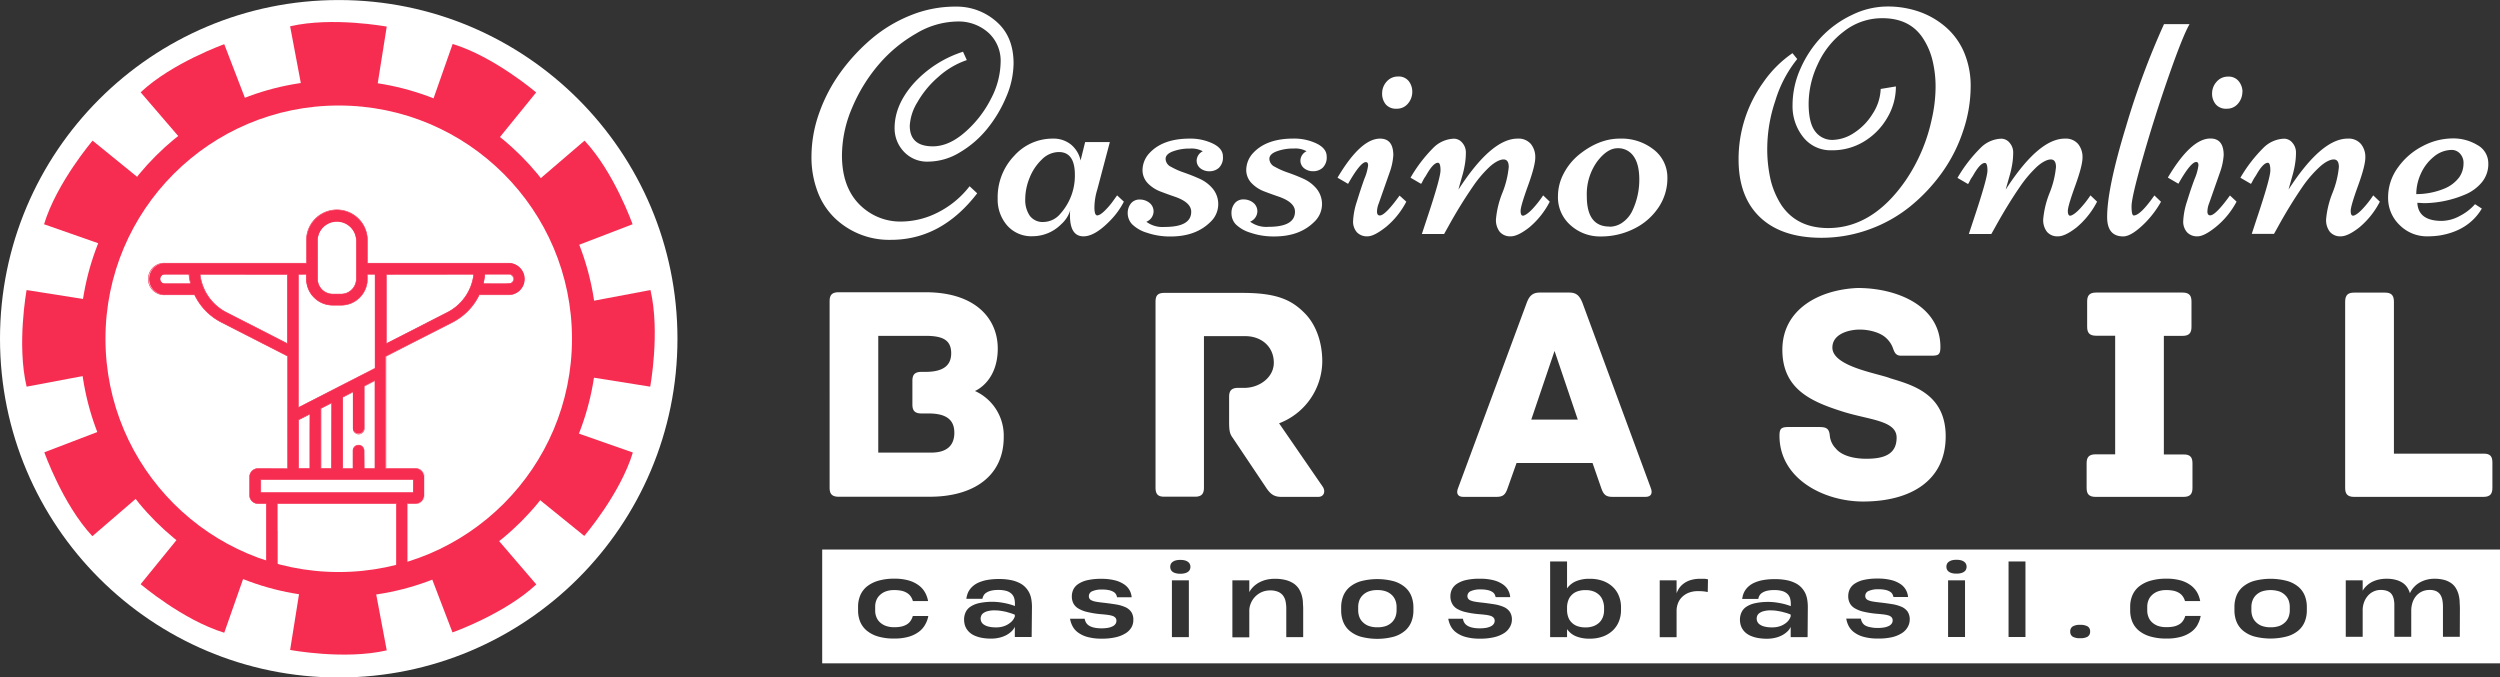
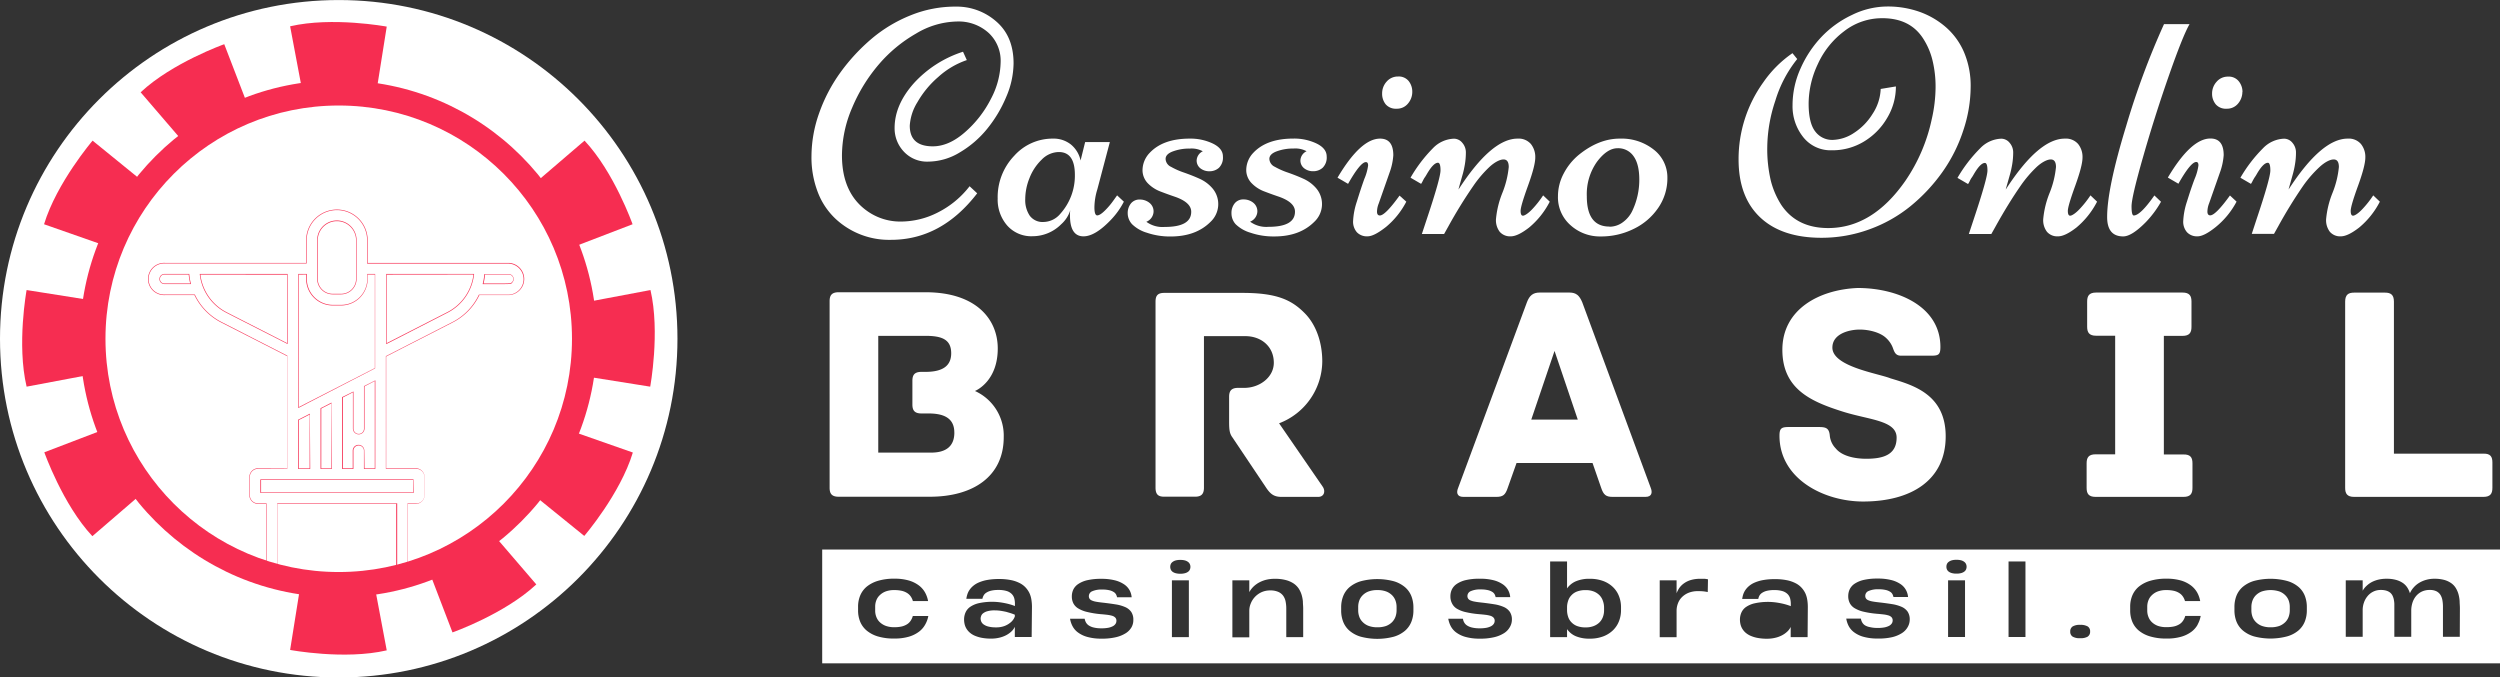
<svg xmlns="http://www.w3.org/2000/svg" viewBox="0 0 657.75 178.25">
  <rect x="0" y="0" width="657.75" height="178.25" fill="#333333" stroke="none" />
  <defs>
    <style>.cls-1{fill:#fff;}.cls-2{fill:#f62d51;}</style>
  </defs>
  <g id="Layer_2" data-name="Layer 2">
    <g id="Layer_1-2" data-name="Layer 1">
      <path class="cls-1" d="M255.1,49l2,1.86q-9.42,12.24-22.69,12.24a20.65,20.65,0,0,1-14.65-5.6,18.79,18.79,0,0,1-4.58-6.89,25.55,25.55,0,0,1-1.68-9.58,34.19,34.19,0,0,1,2-11.22A42.18,42.18,0,0,1,221.16,19a50.17,50.17,0,0,1,8.26-8.89A37.36,37.36,0,0,1,239.66,4a31.15,31.15,0,0,1,11.79-2.26,15.75,15.75,0,0,1,10.7,3.94q4.52,3.93,4.52,11a22.81,22.81,0,0,1-1.93,8.81,34,34,0,0,1-5,8.38,26.71,26.71,0,0,1-7.19,6.21,16.17,16.17,0,0,1-8.26,2.44,8.33,8.33,0,0,1-6.51-2.65,8.89,8.89,0,0,1-2.41-6.18q0-6.06,5-11.72a29.8,29.8,0,0,1,13-8.36l1,2.2a21.51,21.51,0,0,0-7.51,4.44,25.39,25.39,0,0,0-5.5,6.66,13.16,13.16,0,0,0-2,6.16q0,5.43,6.06,5.43,4.23,0,8.48-3.73A29,29,0,0,0,260.72,26a21.46,21.46,0,0,0,2.55-9.7,10,10,0,0,0-3.16-7.64,11.74,11.74,0,0,0-8.37-3A21.63,21.63,0,0,0,241,8.84a37.2,37.2,0,0,0-9.77,8.09,43.24,43.24,0,0,0-7,11.34,32.14,32.14,0,0,0-2.71,12.59q0,10,6.68,14.69a15,15,0,0,0,8.85,2.74,21.46,21.46,0,0,0,9.77-2.43A24.36,24.36,0,0,0,255.1,49Z" />
      <path class="cls-1" d="M285.5,37.38H292l-3.28,12.4a16.77,16.77,0,0,0-.78,4.75c0,1.43.25,2.14.74,2.14s1.19-.44,2.06-1.31a19.26,19.26,0,0,0,2.22-2.63l.95-1.33,1.78,1.66a20.35,20.35,0,0,1-3.48,4.85q-4.11,4.28-7.14,4.27c-2.37,0-3.56-1.83-3.56-5.51a7.84,7.84,0,0,1,.08-1.37A8.16,8.16,0,0,1,279.2,59a10.62,10.62,0,0,1-7.49,3.15A8.45,8.45,0,0,1,265,59.34a10.35,10.35,0,0,1-2.51-7.11A15.72,15.72,0,0,1,266.83,41,13.52,13.52,0,0,1,277,36.47a7.28,7.28,0,0,1,4.81,1.59,7.46,7.46,0,0,1,2.49,4.17ZM278.57,40a6.4,6.4,0,0,0-4.5,2,13.49,13.49,0,0,0-3.21,4.85,15,15,0,0,0-1.12,5.54,7.32,7.32,0,0,0,1.18,4.35,4.17,4.17,0,0,0,3.65,1.66A5.89,5.89,0,0,0,279,56.21,15,15,0,0,0,282.8,46Q282.8,40,278.57,40Z" />
      <path class="cls-1" d="M301.74,61.23A9.35,9.35,0,0,1,297.86,59a4.26,4.26,0,0,1-1.16-2.88,4,4,0,0,1,.87-2.62,2.86,2.86,0,0,1,2.3-1,4,4,0,0,1,2.53.85,2.84,2.84,0,0,1,1.1,2.4,3,3,0,0,1-1.9,2.6,7.19,7.19,0,0,0,4.81,1.36c4.67,0,7-1.32,7-4,0-1.66-1.48-3-4.44-4-1.22-.41-2.44-.86-3.67-1.33a9.18,9.18,0,0,1-3.22-2.07A5,5,0,0,1,300.6,45a6.62,6.62,0,0,1,1.87-4.77Q306,36.47,313,36.47a13.65,13.65,0,0,1,6.1,1.3q2.65,1.3,2.65,3.38a3.77,3.77,0,0,1-1.05,3,3.67,3.67,0,0,1-2.47.91,3.76,3.76,0,0,1-2.39-.76,2.58,2.58,0,0,1-1-2.14,2.81,2.81,0,0,1,1.62-2.36,6.25,6.25,0,0,0-3.45-.71,12.36,12.36,0,0,0-4.39.73c-1.3.48-1.95,1.14-1.95,2a2.38,2.38,0,0,0,1.43,2.07,19.51,19.51,0,0,0,3.46,1.53c1.36.48,2.71,1,4.07,1.62a9.58,9.58,0,0,1,3.46,2.62,6.4,6.4,0,0,1-.6,8.71q-3.86,3.86-10.54,3.85A18.68,18.68,0,0,1,301.74,61.23Z" />
      <path class="cls-1" d="M329,61.23A9.35,9.35,0,0,1,325.11,59,4.26,4.26,0,0,1,324,56.09a4,4,0,0,1,.87-2.62,2.86,2.86,0,0,1,2.31-1,4,4,0,0,1,2.53.85,2.86,2.86,0,0,1,1.1,2.4,3,3,0,0,1-1.91,2.6,7.19,7.19,0,0,0,4.81,1.36c4.67,0,7-1.32,7-4,0-1.66-1.48-3-4.44-4-1.22-.41-2.44-.86-3.67-1.33a9.05,9.05,0,0,1-3.21-2.07,5,5,0,0,1-1.5-3.32,6.62,6.62,0,0,1,1.87-4.77q3.52-3.73,10.53-3.73a13.65,13.65,0,0,1,6.1,1.3q2.65,1.3,2.66,3.38a3.77,3.77,0,0,1-1.06,3,3.67,3.67,0,0,1-2.47.91,3.73,3.73,0,0,1-2.38-.76,2.59,2.59,0,0,1-1-2.14,2.81,2.81,0,0,1,1.62-2.36,6.19,6.19,0,0,0-3.44-.71,12.38,12.38,0,0,0-4.4.73c-1.3.48-1.95,1.14-1.95,2a2.4,2.4,0,0,0,1.43,2.07,19.51,19.51,0,0,0,3.46,1.53c1.36.48,2.71,1,4.07,1.62a9.58,9.58,0,0,1,3.46,2.62,6.4,6.4,0,0,1-.6,8.71q-3.86,3.86-10.53,3.85A18.7,18.7,0,0,1,329,61.23Z" />
      <path class="cls-1" d="M359.77,62.18A3.62,3.62,0,0,1,357,61.11a4.23,4.23,0,0,1-1-3A19.09,19.09,0,0,1,357,53q1-3.26,1.95-5.91a13.5,13.5,0,0,0,1-3.55c0-.6-.2-.89-.58-.89q-1.45,0-4.69,5.72l-2.78-1.62q6.09-10.28,11.2-10.28,3.48,0,3.48,4.39a16.29,16.29,0,0,1-.83,4.11l-3,8.55a6,6,0,0,0-.46,2.17c0,.65.25,1,.75,1q1.41,0,5.18-5.23L370,53.06a21.5,21.5,0,0,1-5.33,6.64C362.56,61.35,361,62.18,359.77,62.18Zm11.8-38a4.68,4.68,0,0,1-1.12,3.05,3.7,3.7,0,0,1-3,1.37,3.52,3.52,0,0,1-2.86-1.14,4.39,4.39,0,0,1-.95-2.89,4.55,4.55,0,0,1,1.18-3.09,3.88,3.88,0,0,1,3-1.35,3.35,3.35,0,0,1,2.8,1.19A4.48,4.48,0,0,1,371.57,24.21Z" />
      <path class="cls-1" d="M383.73,49.86q8.67-13.39,15.55-13.39a4.27,4.27,0,0,1,3.49,1.41,5.44,5.44,0,0,1,1.16,3.56c0,1.44-.65,3.93-1.93,7.47s-1.93,5.73-1.93,6.58.21,1.26.62,1.26,1.37-.57,2.45-1.72A26.35,26.35,0,0,0,406,51.4l1.74,1.66a21.72,21.72,0,0,1-5.45,6.82c-2,1.54-3.58,2.3-4.81,2.3A3.59,3.59,0,0,1,394.59,61a5,5,0,0,1-1-3.34,24.22,24.22,0,0,1,1.68-6.9,24.42,24.42,0,0,0,1.68-6.81c0-1.34-.46-2-1.37-2s-2.3.67-3.73,2a30.45,30.45,0,0,0-4.19,4.92,123.61,123.61,0,0,0-6.6,10.7l-1.12,2h-5.85l1.29-3.9Q379,46.84,379,44.82c0-1.34-.23-2-.67-2-.8,0-1.75,1-2.86,2.87-.25.44-.46.79-.62,1s-.35.58-.56,1-.34.6-.4.68l-2.78-1.62A37.87,37.87,0,0,1,377,39a8.05,8.05,0,0,1,5.51-2.51,2.84,2.84,0,0,1,2.22,1.08,3.81,3.81,0,0,1,.94,2.61,18.81,18.81,0,0,1-.25,3c-.17,1-.34,1.79-.52,2.44s-.42,1.49-.71,2.51S383.75,49.73,383.73,49.86Z" />
      <path class="cls-1" d="M409.9,51.65a12.75,12.75,0,0,1,1.51-6,15.86,15.86,0,0,1,3.92-4.87q5.31-4.32,10.83-4.31a13.63,13.63,0,0,1,9,2.94,9.22,9.22,0,0,1,3.53,7.36,13.68,13.68,0,0,1-2.43,7.95,16.39,16.39,0,0,1-6.41,5.49,19.22,19.22,0,0,1-8.69,2,11.53,11.53,0,0,1-8-3A9.73,9.73,0,0,1,409.9,51.65Zm13.56,8a5.9,5.9,0,0,0,3.59-1.24,7.86,7.86,0,0,0,2.55-3.24,19,19,0,0,0,1.7-7.88c0-2.71-.49-4.76-1.49-6.16A4.89,4.89,0,0,0,425.58,39c-1.82,0-3.63,1.19-5.41,3.56a14.71,14.71,0,0,0-2.68,9.09Q417.49,59.62,423.46,59.61Z" />
      <path class="cls-1" d="M481.91,39.54a9.15,9.15,0,0,1-7.49-3.47,13,13,0,0,1-2.8-8.4,23.44,23.44,0,0,1,2.1-9.64,29.18,29.18,0,0,1,5.49-8.3,26.87,26.87,0,0,1,8.05-5.8,21.31,21.31,0,0,1,9.25-2.22A25.11,25.11,0,0,1,505,3.1a21.55,21.55,0,0,1,6.9,4,18.27,18.27,0,0,1,4.79,6.53,22.6,22.6,0,0,1,1.79,9.35,36.61,36.61,0,0,1-1.93,11.31,40.55,40.55,0,0,1-5.52,11,45.76,45.76,0,0,1-8.36,8.94,37,37,0,0,1-10.87,6.12,36.64,36.64,0,0,1-12.56,2.21q-10.45,0-16.14-5.37t-5.68-15.28a34.56,34.56,0,0,1,6.47-20.2,29.94,29.94,0,0,1,7.71-7.72l1.25,1.54a32.41,32.41,0,0,0-5.77,11,39.53,39.53,0,0,0-2.11,12,36.45,36.45,0,0,0,.93,9,21.82,21.82,0,0,0,2.8,6.45Q472.79,60,481,60q11.66,0,20.32-12.45a45.3,45.3,0,0,0,6.93-16.22,38.5,38.5,0,0,0,1-8.29,29.31,29.31,0,0,0-.81-7.16,18.56,18.56,0,0,0-2.46-5.74q-3.45-5.36-10.75-5.35a16.2,16.2,0,0,0-10,3.4,22.32,22.32,0,0,0-6.95,8.65,24.54,24.54,0,0,0-2.43,10.39q0,5.14,1.74,7.36a5.53,5.53,0,0,0,4.55,2.22A10.62,10.62,0,0,0,487.74,35a15.79,15.79,0,0,0,4.91-5,12.81,12.81,0,0,0,2.16-6.6l4-.66A16,16,0,0,1,496.53,31a17.45,17.45,0,0,1-6.09,6.22A16,16,0,0,1,481.91,39.54Z" />
      <path class="cls-1" d="M527.71,49.86q8.65-13.39,15.55-13.39a4.27,4.27,0,0,1,3.49,1.41,5.44,5.44,0,0,1,1.16,3.56c0,1.44-.65,3.93-1.93,7.47s-1.93,5.73-1.93,6.58.21,1.26.62,1.26,1.37-.57,2.45-1.72A26.35,26.35,0,0,0,550,51.4l1.74,1.66a21.86,21.86,0,0,1-5.45,6.82c-2,1.54-3.58,2.3-4.81,2.3A3.57,3.57,0,0,1,538.57,61a5,5,0,0,1-1-3.34,24.22,24.22,0,0,1,1.68-6.9,24.42,24.42,0,0,0,1.68-6.81c0-1.34-.46-2-1.37-2s-2.3.67-3.74,2a31.48,31.48,0,0,0-4.19,4.92q-3.23,4.65-6.59,10.7l-1.12,2H518l1.29-3.9q3.6-10.78,3.61-12.8c0-1.34-.23-2-.67-2-.8,0-1.75,1-2.86,2.87-.25.44-.46.79-.62,1s-.36.58-.56,1-.34.6-.4.68l-2.78-1.62A37.87,37.87,0,0,1,521,39a8.05,8.05,0,0,1,5.51-2.51,2.84,2.84,0,0,1,2.22,1.08,3.85,3.85,0,0,1,.94,2.61,18.81,18.81,0,0,1-.25,3c-.17,1-.34,1.79-.52,2.44s-.42,1.49-.71,2.51S527.73,49.73,527.71,49.86Z" />
      <path class="cls-1" d="M569.35,6.35h6.72Q574.29,9.43,570.6,20t-6.74,21.24q-3.06,10.68-3.05,13.06c0,1.59.19,2.39.58,2.39q1.74,0,5.43-5.27l1.74,1.66a26.36,26.36,0,0,1-3.94,5.31c-2.49,2.54-4.5,3.81-6,3.81q-4.23,0-4.23-5.1,0-7.59,5-23.93A207.18,207.18,0,0,1,569.35,6.35Z" />
      <path class="cls-1" d="M578.17,62.18a3.59,3.59,0,0,1-2.76-1.07,4.19,4.19,0,0,1-1-3,19.18,19.18,0,0,1,1-5.14q1-3.26,2-5.91a13.34,13.34,0,0,0,1-3.55c0-.6-.19-.89-.58-.89q-1.46,0-4.69,5.72l-2.78-1.62q6.11-10.28,11.2-10.28,3.49,0,3.49,4.39a16.76,16.76,0,0,1-.83,4.11l-3,8.55a6.24,6.24,0,0,0-.45,2.17c0,.65.25,1,.74,1q1.41,0,5.19-5.23l1.74,1.62A21.5,21.5,0,0,1,583,59.7Q579.93,62.18,578.17,62.18Zm11.8-38a4.73,4.73,0,0,1-1.12,3.05,3.73,3.73,0,0,1-3,1.37A3.51,3.51,0,0,1,583,27.49a4.34,4.34,0,0,1-1-2.89,4.56,4.56,0,0,1,1.19-3.09,3.84,3.84,0,0,1,3-1.35,3.34,3.34,0,0,1,2.8,1.19A4.43,4.43,0,0,1,590,24.21Z" />
      <path class="cls-1" d="M602.12,49.86q8.67-13.39,15.56-13.39a4.24,4.24,0,0,1,3.48,1.41,5.39,5.39,0,0,1,1.16,3.56q0,2.16-1.93,7.47t-1.92,6.58c0,.84.2,1.26.62,1.26s1.37-.57,2.44-1.72a26.43,26.43,0,0,0,2.87-3.63l1.74,1.66a21.73,21.73,0,0,1-5.46,6.82c-2,1.54-3.58,2.3-4.81,2.3A3.55,3.55,0,0,1,613,61a5,5,0,0,1-1-3.34,24.22,24.22,0,0,1,1.68-6.9,24.42,24.42,0,0,0,1.68-6.81c0-1.34-.45-2-1.37-2s-2.29.67-3.73,2A31,31,0,0,0,606,48.83a123.67,123.67,0,0,0-6.59,10.7l-1.12,2h-5.85l1.28-3.9q3.62-10.78,3.61-12.8t-.66-2c-.8,0-1.76,1-2.86,2.87q-.37.66-.63,1c-.16.27-.35.58-.56,1s-.34.6-.39.68l-2.78-1.62A37.89,37.89,0,0,1,595.4,39a8.09,8.09,0,0,1,5.52-2.51,2.84,2.84,0,0,1,2.22,1.08,3.85,3.85,0,0,1,.93,2.61,17.72,17.72,0,0,1-.25,3,23.29,23.29,0,0,1-.52,2.44c-.18.65-.41,1.49-.7,2.51S602.15,49.73,602.12,49.86Z" />
-       <path class="cls-1" d="M636,53.35q.25,4.77,6.43,4.77a10.19,10.19,0,0,0,4.75-1.31,13.56,13.56,0,0,0,4-3.09l1.79,1.16q-3.45,5.77-11,7.06a22.23,22.23,0,0,1-3.19.24,10.15,10.15,0,0,1-7.47-3,9.82,9.82,0,0,1-3-7.24,13.24,13.24,0,0,1,2.61-7.9,18,18,0,0,1,6.53-5.62,17,17,0,0,1,7.74-2,12.25,12.25,0,0,1,6.61,1.74,5.45,5.45,0,0,1,2.87,4.69A7.48,7.48,0,0,1,652.94,48a11.36,11.36,0,0,1-4.53,3.25,28.18,28.18,0,0,1-10.66,2.2Zm-.25-2.28a19.42,19.42,0,0,0,7.41-1.47,9.18,9.18,0,0,0,3.89-3,6.3,6.3,0,0,0,1.1-3.53,3.58,3.58,0,0,0-1-2.74,3,3,0,0,0-2-.89,7.48,7.48,0,0,0-4.88,1.85,12.12,12.12,0,0,0-3.38,4.48A13.1,13.1,0,0,0,635.72,51.07Z" />
      <path class="cls-1" d="M264.08,115c0,10.38-8.09,15.69-19.44,15.69h-24c-1.88,0-2.37-.9-2.37-2.37V79.26c0-1.47.49-2.37,2.37-2.37h22.87c13.32,0,19,7.11,19,14.79,0,8.25-5.23,10.86-6,11.19A12.88,12.88,0,0,1,264.08,115Zm-13-1.22c0-3.84-2.86-5-6.78-5h-1.88c-1.88,0-2.37-.9-2.37-2.37v-6.2c0-1.48.49-2.37,2.37-2.37h1.06c4.74,0,6.78-1.72,6.78-4.9,0-3.68-2.53-4.58-6.78-4.58H231.07v30.72H244.8C248.8,119.13,251.09,117.49,251.09,113.82Z" />
      <path class="cls-1" d="M346.82,130.73h-9.64c-2,0-2.94-.74-4.08-2.45l-8.82-13.16c-.74-1-.9-1.88-.9-4.16v-6.54c0-1.47.49-2.37,2.37-2.37h1.63c4,0,7.76-2.77,7.76-6.61,0-4.25-3.27-7-7.51-7H316.76v39.87c0,1.88-.9,2.37-2.37,2.37h-8.08c-1.48,0-2.29-.49-2.29-2.37V79.42c0-1.47.41-2.36,2.29-2.36h20.58c8.91,0,12.83,1.79,16.26,5.22,3,2.94,4.74,7.6,4.74,12.83a17.59,17.59,0,0,1-11.36,16.26l11.52,16.74C348.78,129.26,348.38,130.73,346.82,130.73Z" />
      <path class="cls-1" d="M432.92,130.73h-8.58c-1.8,0-2.45-.49-3.1-2.45L419,121.82h-20l-2.29,6.46c-.66,2-1.31,2.45-3.11,2.45H385c-1.8,0-1.8-1.31-1.39-2.29l18.13-48.93c.66-1.72,1.55-2.54,3.35-2.54h7.84c1.8,0,2.62.82,3.35,2.54l18.06,48.93C434.72,129.42,434.72,130.73,432.92,130.73Zm-17.81-20.34L409,92.33l-6.12,18.06Z" />
      <path class="cls-1" d="M511.91,114.8c0,11.6-9.15,17.15-21.73,17.15-10.21,0-22-5.88-22-17.32,0-1.88.49-2.28,2.37-2.28h7.93c1.87,0,2.77.24,2.94,2.28A5.61,5.61,0,0,0,483,118c1.63,2,5,2.7,8,2.7,4.42,0,8-1,8-5.56s-7.27-4.65-14.21-6.86c-8.25-2.61-15.85-5.88-15.85-16.25,0-10.62,9.64-15.85,19.85-16.26,10.37,0,21.73,4.74,21.73,15.52,0,2-.49,2.29-2.37,2.29h-8c-1.55,0-1.79-1.15-2.2-2.21a6.76,6.76,0,0,0-1.72-2.45c-1.55-1.47-4.49-2.21-6.94-2.21-2.7,0-7.19,1.07-7.19,4.74,0,5,12,6.78,15.28,8.09C503.25,101.32,511.91,103.69,511.91,114.8Z" />
      <path class="cls-1" d="M576.84,121.9v6.46c0,1.47-.48,2.37-2.36,2.37H551.36c-1.88,0-2.37-.9-2.37-2.37V121.9c0-1.47.49-2.37,2.37-2.37h5.14V88.33h-5c-1.88,0-2.37-.9-2.37-2.37V79.34c0-1.47.49-2.37,2.37-2.37h22.71c1.88,0,2.37.9,2.37,2.37V86c0,1.47-.49,2.37-2.37,2.37h-4.9v31.2h5.15C576.36,119.53,576.84,120.43,576.84,121.9Z" />
      <path class="cls-1" d="M655.75,121.66v6.7c0,1.47-.49,2.37-2.37,2.37h-34c-1.88,0-2.37-.9-2.37-2.37v-49c0-1.88.9-2.37,2.37-2.37h8.09c1.47,0,2.37.49,2.37,2.37v40h23.52C655.26,119.29,655.75,120.19,655.75,121.66Z" />
      <circle class="cls-1" cx="89.12" cy="89.13" r="89.12" />
-       <path class="cls-2" d="M119.09,11.57l-7.31,20.82,15.43,9,13.85-17.07S130,14.88,119.09,11.57Z" />
      <path class="cls-2" d="M153.79,37,137.05,51.35l8.85,15.53L166.43,59S161.57,45.28,153.79,37Z" />
      <path class="cls-2" d="M171.14,76.31,149.45,80.4l-.09,17.87,21.71,3.46S173.72,87.4,171.14,76.31Z" />
      <path class="cls-2" d="M166.5,119.06l-20.83-7.3-9,15.43L153.72,141S163.18,130,166.5,119.06Z" />
      <path class="cls-2" d="M141.1,153.76,126.71,137l-15.52,8.86,7.86,20.53S132.78,161.54,141.1,153.76Z" />
      <path class="cls-2" d="M101.75,171.11l-4.08-21.68-17.88-.1L76.33,171S90.66,173.69,101.75,171.11Z" />
-       <path class="cls-2" d="M59,166.47l7.31-20.83-15.44-9L37,153.7S48.11,163.16,59,166.47Z" />
      <path class="cls-2" d="M24.3,141.07,41,126.69l-8.85-15.53L11.66,119S16.52,132.75,24.3,141.07Z" />
      <path class="cls-2" d="M7,101.73l21.69-4.09.09-17.88L7,76.31S4.37,90.63,7,101.73Z" />
      <path class="cls-2" d="M11.59,59l20.83,7.3,9-15.43L24.36,37S14.91,48.08,11.59,59Z" />
      <path class="cls-2" d="M37,24.28,51.37,41,66.9,32.16,59,11.63S45.31,16.5,37,24.28Z" />
      <path class="cls-2" d="M76.33,6.92l4.09,21.69,17.88.1L101.75,7S87.43,4.34,76.33,6.92Z" />
      <circle class="cls-2" cx="89.04" cy="89.13" r="68" />
      <circle class="cls-1" cx="89.12" cy="89.13" r="61.37" />
-       <path class="cls-2" d="M115.76,72.16h8.88a12.85,12.85,0,0,1-7,10.06l-16,8.18V72.16h14.07Zm-45.71,73.3v5.21a3,3,0,0,0,3,3h31.1a3.05,3.05,0,0,0,3-3c0-19.15,0-18,0-18.18h2.21a2.21,2.21,0,0,0,2.21-2.21V125.5a2.21,2.21,0,0,0-2.21-2.22h-7.88V93.75L119,84.82a15.87,15.87,0,0,0,7.08-7.25h7.81a4.16,4.16,0,0,0,0-8.32H96.66v-6a8,8,0,0,0-16,0v6H43.39a4.16,4.16,0,0,0,0,8.32h7.82a15.87,15.87,0,0,0,7.08,7.25L75.6,93.67v29.61H67.87a2.22,2.22,0,0,0-2.22,2.22v4.78a2.22,2.22,0,0,0,2.22,2.21h2.18v13ZM73,139.64v-7.15h31.39c0,.22,0-1,0,18.18a.13.13,0,0,1-.13.13c-32.79,0-31.23.06-31.23-.13v-11Zm-29.57-65a1.25,1.25,0,0,1,0-2.5h6.34a15,15,0,0,0,.43,2.5ZM75.6,90.4l-16-8.18a12.87,12.87,0,0,1-7-10.06H75.6Zm7.92-27.17a5.12,5.12,0,0,1,10.23,0V73.37a4,4,0,0,1-4,4h-2.2a4,4,0,0,1-4-4V63.23Zm-5,8.93h2.1v1.21a6.94,6.94,0,0,0,6.93,6.92h2.2a6.93,6.93,0,0,0,6.92-6.92V72.16h2V96.87L78.51,107.2Zm15.82,45a1.45,1.45,0,0,0-1.46,1.45v4.72H90.09V104.52l2.78-1.43v9.66a1.46,1.46,0,0,0,2.91,0V101.6l2.85-1.46v23.14H95.78v-4.72A1.45,1.45,0,0,0,94.33,117.11ZM87.18,106v17.26H84.4V107.45Zm-8.67,4.46,3-1.54v14.34h-3Zm30.2,15.71v3.39H68.56v-3.39Zm26.06-51.9c-.49.49-.33.37-7.63.37a16.11,16.11,0,0,0,.42-2.5h6.33A1.25,1.25,0,0,1,134.77,74.29Z" />
      <path class="cls-2" d="M104.19,153.78H73.09A3.12,3.12,0,0,1,70,150.67v-18.1h-2.1a2.3,2.3,0,0,1-2.29-2.29V125.5a2.3,2.3,0,0,1,2.29-2.3h7.65V93.71L58.26,84.88a15.8,15.8,0,0,1-7.1-7.24H43.39a4.24,4.24,0,1,1,0-8.47H80.54V63.23a8.1,8.1,0,0,1,16.2,0v5.94h37.15a4.24,4.24,0,0,1,0,8.47h-7.76a15.76,15.76,0,0,1-7.1,7.24l-17.42,8.91V123.2h7.8a2.3,2.3,0,0,1,2.29,2.3v4.78a2.3,2.3,0,0,1-2.29,2.29h-2.12c0,.21,0,1.17,0,7.1v11A3.11,3.11,0,0,1,104.19,153.78ZM67.87,123.35a2.14,2.14,0,0,0-2.14,2.15v4.78a2.14,2.14,0,0,0,2.14,2.14h2.25v18.25a3,3,0,0,0,3,3h31.1a3,3,0,0,0,3-3v-11c0-6.79,0-7,0-7.13a0,0,0,0,0,0,0v-.09h2.3a2.14,2.14,0,0,0,2.14-2.14V125.5a2.14,2.14,0,0,0-2.14-2.15h-8V93.7l0,0L119,84.75a15.59,15.59,0,0,0,7-7.22l0,0h7.86a4.09,4.09,0,0,0,0-8.17H96.59V63.23a7.95,7.95,0,0,0-15.9,0v6.09H43.39a4.09,4.09,0,1,0,0,8.17h7.87l0,0a15.56,15.56,0,0,0,7,7.22l17.34,8.87v29.73ZM79,150.88c-6,0-6,0-6.06-.11a.12.12,0,0,1,0-.1V132.42h31.56l0,.09s0,0,0,0,0,.35,0,7.26v10.87a.2.2,0,0,1-.2.2H79Zm-5.92-.2c.31.06,2.45.06,12.08,0h19.08a0,0,0,0,0,0-.05V139.8c0-6,0-7,0-7.23H73v18.1Zm35.76-21H68.49v-3.55h40.3Zm-40.15-.15h40v-3.25h-40Zm30.06-6.16h-3v-4.78a1.38,1.38,0,0,0-2.76,0v4.78H90V104.48l0,0L93,103v9.78a1.38,1.38,0,0,0,2.76,0v-11.2l0,0,3-1.51Zm-2.84-.15h2.69V100.26l-2.69,1.39v11.1a1.53,1.53,0,0,1-3.06,0v-9.53l-2.63,1.35V123.2H92.8v-4.63a1.53,1.53,0,1,1,3.06,0Zm-8.6.15H84.33V107.4l0,0,2.89-1.48Zm-2.78-.15h2.63V106.14l-2.63,1.35Zm-2.91.15H78.43V110.43l0,0,3.1-1.59Zm-3-.15h2.84V109.07l-2.84,1.45Zm-.15-15.87V72.08h2.26v1.29a6.85,6.85,0,0,0,6.85,6.84h2.2a6.86,6.86,0,0,0,6.85-6.84V72.08H98.7V96.91l0,0Zm.15-35.1v34.85l20-10.26V72.23H96.74v1.14a7,7,0,0,1-7,7h-2.2a7,7,0,0,1-7-7V72.23Zm23,18.29V72.08h23.11v.09a13,13,0,0,1-7,10.12Zm.15-18.28v18l15.87-8.11a12.82,12.82,0,0,0,6.92-9.92ZM75.67,90.52l-.11-.06-16-8.17a12.94,12.94,0,0,1-7-10.12v-.09h23.1ZM52.73,72.24a12.85,12.85,0,0,0,6.92,9.92l15.87,8.11v-18Zm37,5.21h-2.2a4.09,4.09,0,0,1-4.09-4.08V63.16a5.19,5.19,0,0,1,10.38.07V73.37A4.09,4.09,0,0,1,89.74,77.45ZM83.6,63.31V73.37a3.93,3.93,0,0,0,3.94,3.93h2.2a3.94,3.94,0,0,0,3.94-3.93V63.23a5,5,0,0,0-10.08,0Zm48.72,11.44H127l0-.09a16,16,0,0,0,.43-2.49v-.07h6.39a1.31,1.31,0,0,1,1.22.82,1.29,1.29,0,0,1-.29,1.44l0,0,0,.06C134.48,74.69,134.42,74.75,132.32,74.75Zm-5.09-.17h3.54c3.58,0,3.58,0,3.94-.35h0a1.18,1.18,0,0,0-.83-2h-6.26A15.38,15.38,0,0,1,127.23,74.58Zm-77,.15H43.39a1.33,1.33,0,1,1,0-2.65H49.8v.07a16,16,0,0,0,.43,2.49Zm-6.86-2.5a1.18,1.18,0,1,0,0,2.35h6.67a15.38,15.38,0,0,1-.4-2.35Z" />
-       <path class="cls-1" d="M469,161c-.47-.11-1-.21-1.5-.29a10.41,10.41,0,0,0-1.55-.12,6.73,6.73,0,0,0-2,.23,3.18,3.18,0,0,0-1.14.56,1.58,1.58,0,0,0-.51.71,2.21,2.21,0,0,0-.12.67,2.28,2.28,0,0,0,.14.71,1.88,1.88,0,0,0,.57.76,3.71,3.71,0,0,0,1.23.59,7.58,7.58,0,0,0,2.12.24,6.1,6.1,0,0,0,2.17-.34,5.49,5.49,0,0,0,1.47-.81,3.59,3.59,0,0,0,1.25-1.75v-.47c-.2-.09-.49-.2-.86-.33S469.47,161.15,469,161Z" />
      <path class="cls-1" d="M366.26,156.61a4.46,4.46,0,0,0-1.57-1,6.5,6.5,0,0,0-2.3-.36,6.59,6.59,0,0,0-2.31.36,4.32,4.32,0,0,0-1.56,1,3.78,3.78,0,0,0-.9,1.41,4.92,4.92,0,0,0-.28,1.67v.89a5,5,0,0,0,.29,1.69,3.65,3.65,0,0,0,.91,1.41,4.23,4.23,0,0,0,1.57,1,6.46,6.46,0,0,0,2.28.36,6.77,6.77,0,0,0,2.29-.35,4.44,4.44,0,0,0,1.57-1,4,4,0,0,0,.9-1.42,5,5,0,0,0,.29-1.7v-.89a4.93,4.93,0,0,0-.29-1.67A3.88,3.88,0,0,0,366.26,156.61Z" />
      <path class="cls-1" d="M420.84,156.62a4.38,4.38,0,0,0-1.52-1,5.81,5.81,0,0,0-2.14-.36,6.15,6.15,0,0,0-2.24.36,3.81,3.81,0,0,0-1.5,1,3.63,3.63,0,0,0-.85,1.41,5.49,5.49,0,0,0-.3,1.68v.74a5.58,5.58,0,0,0,.28,1.81,3.6,3.6,0,0,0,.87,1.46,4,4,0,0,0,1.52,1,6.16,6.16,0,0,0,2.22.35,5.71,5.71,0,0,0,2.1-.35,4.42,4.42,0,0,0,1.52-.95,4,4,0,0,0,.92-1.43,4.93,4.93,0,0,0,.31-1.78v-.71a5,5,0,0,0-.3-1.73A3.83,3.83,0,0,0,420.84,156.62Z" />
      <path class="cls-1" d="M601.26,156.61a4.32,4.32,0,0,0-1.56-1,7.56,7.56,0,0,0-4.61,0,4.46,4.46,0,0,0-1.57,1,3.88,3.88,0,0,0-.89,1.41,4.93,4.93,0,0,0-.29,1.67v.89a5,5,0,0,0,.29,1.69,3.77,3.77,0,0,0,.91,1.41,4.32,4.32,0,0,0,1.57,1,6.51,6.51,0,0,0,2.29.36,6.77,6.77,0,0,0,2.29-.35,4.49,4.49,0,0,0,1.56-1,3.74,3.74,0,0,0,.9-1.42,5,5,0,0,0,.29-1.7v-.89a4.92,4.92,0,0,0-.28-1.67A3.78,3.78,0,0,0,601.26,156.61Z" />
      <path class="cls-1" d="M216.32,144.58v29.94H657.75V144.58Zm27.11,19.72a5.92,5.92,0,0,1-1.63,1.89,8.33,8.33,0,0,1-2.67,1.32,13.3,13.3,0,0,1-3.87.49,14.4,14.4,0,0,1-4.31-.56,8.33,8.33,0,0,1-2.95-1.56,6.09,6.09,0,0,1-1.7-2.34,7.81,7.81,0,0,1-.54-2.92v-1a7.63,7.63,0,0,1,.55-2.92,6.11,6.11,0,0,1,1.71-2.34,8.54,8.54,0,0,1,3-1.55,14.64,14.64,0,0,1,4.29-.56,13.37,13.37,0,0,1,3.77.47,8.29,8.29,0,0,1,2.65,1.29,6.06,6.06,0,0,1,1.65,1.87,7.35,7.35,0,0,1,.8,2.26h-4a3.93,3.93,0,0,0-.55-1.19,3.15,3.15,0,0,0-.94-.91,4.5,4.5,0,0,0-1.42-.59,8.82,8.82,0,0,0-2-.2,6.32,6.32,0,0,0-2.25.36,4.53,4.53,0,0,0-1.57,1,3.63,3.63,0,0,0-.9,1.37,4.52,4.52,0,0,0-.29,1.63v1.07a4.44,4.44,0,0,0,.31,1.65,3.7,3.7,0,0,0,.93,1.39,4.62,4.62,0,0,0,1.56.95,6.45,6.45,0,0,0,2.21.35,8.58,8.58,0,0,0,1.95-.19,4.7,4.7,0,0,0,1.42-.58,3.12,3.12,0,0,0,.95-.93,4.2,4.2,0,0,0,.57-1.25h4.08A7.07,7.07,0,0,1,243.43,164.3Zm28,3.3H267v-2.69a3.93,3.93,0,0,1-.91,1.24,6.19,6.19,0,0,1-1.43,1,7.5,7.5,0,0,1-1.8.64,9,9,0,0,1-2,.23,13.28,13.28,0,0,1-2.6-.22,8.69,8.69,0,0,1-1.92-.6,5,5,0,0,1-1.32-.88,4.44,4.44,0,0,1-.83-1.06,4.14,4.14,0,0,1-.42-1.14,5.36,5.36,0,0,1-.12-1.1,4.6,4.6,0,0,1,.35-1.81,3.6,3.6,0,0,1,1.19-1.5,6.71,6.71,0,0,1,2.28-1,16.32,16.32,0,0,1,5.48-.26c.61.08,1.17.18,1.69.29s1,.24,1.39.36.75.25,1,.35v-.59a5.57,5.57,0,0,0-.18-1.44,2.63,2.63,0,0,0-.68-1.16,3.23,3.23,0,0,0-1.33-.77,7.23,7.23,0,0,0-2.17-.27,7.79,7.79,0,0,0-2,.21,4.09,4.09,0,0,0-1.24.55,2,2,0,0,0-.67.75,3,3,0,0,0-.29.82h-4.23a7.25,7.25,0,0,1,.25-1.11,4.46,4.46,0,0,1,.54-1.16,5.28,5.28,0,0,1,1-1.12,5.86,5.86,0,0,1,1.53-.93,10.23,10.23,0,0,1,2.23-.65,17,17,0,0,1,3.06-.24,15.43,15.43,0,0,1,3.17.29,8.85,8.85,0,0,1,2.3.8,5.43,5.43,0,0,1,1.57,1.2,6,6,0,0,1,1,1.51,6.62,6.62,0,0,1,.48,1.7,12.13,12.13,0,0,1,.14,1.8ZM297.72,165a4.52,4.52,0,0,1-1.51,1.58,8.47,8.47,0,0,1-2.62,1.07,15.71,15.71,0,0,1-3.81.38,13.47,13.47,0,0,1-3.72-.46,7.42,7.42,0,0,1-2.46-1.18,4.79,4.79,0,0,1-1.43-1.67,6.35,6.35,0,0,1-.64-1.93h3.85a3.05,3.05,0,0,0,.35,1,2.31,2.31,0,0,0,.75.78,3.86,3.86,0,0,0,1.29.53,8,8,0,0,0,1.92.21,9.36,9.36,0,0,0,1.88-.14,4.54,4.54,0,0,0,1.25-.43,1.91,1.91,0,0,0,.7-.64,1.43,1.43,0,0,0,.21-.74,1.2,1.2,0,0,0-.29-.86,1.89,1.89,0,0,0-.84-.49,7.83,7.83,0,0,0-1.33-.26c-.52-.06-1.1-.12-1.74-.17A24,24,0,0,1,286,161a7.82,7.82,0,0,1-2.31-.92,3.39,3.39,0,0,1-1.29-1.35,3.92,3.92,0,0,1-.4-1.83,4.18,4.18,0,0,1,.39-1.79,3.73,3.73,0,0,1,1.3-1.46,7.14,7.14,0,0,1,2.38-1,15.84,15.84,0,0,1,3.67-.36,14.1,14.1,0,0,1,3.57.39,7.66,7.66,0,0,1,2.44,1.06,4.49,4.49,0,0,1,1.44,1.55,4.66,4.66,0,0,1,.55,1.85h-3.84a2.9,2.9,0,0,0-.21-.63,1.68,1.68,0,0,0-.55-.67,3.6,3.6,0,0,0-1.16-.52,7.72,7.72,0,0,0-2-.21,6,6,0,0,0-2.62.45,1.39,1.39,0,0,0-.88,1.29,1.23,1.23,0,0,0,.17.65,1.31,1.31,0,0,0,.57.47,4.59,4.59,0,0,0,1.09.33c.46.09,1.05.17,1.76.25,1.28.14,2.43.3,3.43.46a10.1,10.1,0,0,1,2.55.72,3.76,3.76,0,0,1,1.58,1.27,3.6,3.6,0,0,1,.55,2.1A3.82,3.82,0,0,1,297.72,165Zm15.07,2.63h-4.46V152.68h4.46Zm.41-18.49a1.79,1.79,0,0,1-.15.72,1.41,1.41,0,0,1-.47.57,2.4,2.4,0,0,1-.82.38,4.38,4.38,0,0,1-1.23.14,4.33,4.33,0,0,1-1.21-.14,2.49,2.49,0,0,1-.82-.38,1.61,1.61,0,0,1-.47-.58,1.89,1.89,0,0,1-.14-.72v0a1.87,1.87,0,0,1,.14-.71,1.5,1.5,0,0,1,.47-.57,2.51,2.51,0,0,1,.82-.4,4.73,4.73,0,0,1,1.21-.14,4.79,4.79,0,0,1,1.23.14,2.41,2.41,0,0,1,.82.4,1.44,1.44,0,0,1,.47.58,1.69,1.69,0,0,1,.15.7Zm29.67,18.49h-4.45v-7.49a9.5,9.5,0,0,0-.18-1.9,3.91,3.91,0,0,0-.66-1.53,3.22,3.22,0,0,0-1.3-1,5.1,5.1,0,0,0-2.1-.37,5.44,5.44,0,0,0-2.28.47,5.62,5.62,0,0,0-1.73,1.24,5.46,5.46,0,0,0-1.09,1.72,5,5,0,0,0-.39,1.92v7h-4.45V152.68h4.45v3.11a6.15,6.15,0,0,1,1.14-1.49,6.9,6.9,0,0,1,1.55-1.1,7.85,7.85,0,0,1,1.87-.69,9.63,9.63,0,0,1,2.12-.23,11.21,11.21,0,0,1,2.91.33,6.93,6.93,0,0,1,2.05.89,5.1,5.1,0,0,1,1.34,1.32,6.58,6.58,0,0,1,.77,1.63,8.77,8.77,0,0,1,.35,1.78c0,.62.08,1.22.08,1.82Zm29-7a8,8,0,0,1-.53,2.94,6.08,6.08,0,0,1-1.67,2.37,8.06,8.06,0,0,1-2.94,1.57,17,17,0,0,1-8.73,0,8,8,0,0,1-2.95-1.57,6,6,0,0,1-1.66-2.36,8.14,8.14,0,0,1-.53-2.95v-.83a8.14,8.14,0,0,1,.53-2.95,6,6,0,0,1,1.66-2.36,8.16,8.16,0,0,1,2.95-1.56,17,17,0,0,1,8.73,0,8.06,8.06,0,0,1,2.94,1.57,6,6,0,0,1,1.67,2.36,8.14,8.14,0,0,1,.53,2.95ZM397.23,165a4.43,4.43,0,0,1-1.51,1.58,8.47,8.47,0,0,1-2.62,1.07,15.71,15.71,0,0,1-3.81.38,13.47,13.47,0,0,1-3.72-.46,7.42,7.42,0,0,1-2.46-1.18,4.9,4.9,0,0,1-1.43-1.67,6.64,6.64,0,0,1-.64-1.93h3.86a2.81,2.81,0,0,0,.34,1,2.31,2.31,0,0,0,.75.78,4,4,0,0,0,1.29.53,8,8,0,0,0,1.92.21,9.36,9.36,0,0,0,1.88-.14,4.54,4.54,0,0,0,1.25-.43,1.91,1.91,0,0,0,.7-.64,1.45,1.45,0,0,0,.22-.74,1.2,1.2,0,0,0-.3-.86,1.89,1.89,0,0,0-.84-.49,7.83,7.83,0,0,0-1.33-.26c-.52-.06-1.1-.12-1.74-.17a24,24,0,0,1-3.49-.55,7.82,7.82,0,0,1-2.31-.92A3.39,3.39,0,0,1,382,158.7a3.92,3.92,0,0,1-.4-1.83,4.18,4.18,0,0,1,.39-1.79,3.81,3.81,0,0,1,1.3-1.46,7.23,7.23,0,0,1,2.38-1,15.84,15.84,0,0,1,3.67-.36,14.24,14.24,0,0,1,3.58.39,7.7,7.7,0,0,1,2.43,1.06,4.49,4.49,0,0,1,1.44,1.55,4.66,4.66,0,0,1,.55,1.85h-3.84a3.45,3.45,0,0,0-.2-.63,1.81,1.81,0,0,0-.56-.67,3.6,3.6,0,0,0-1.16-.52,7.72,7.72,0,0,0-2-.21,6,6,0,0,0-2.62.45,1.39,1.39,0,0,0-.88,1.29,1.23,1.23,0,0,0,.17.65,1.31,1.31,0,0,0,.57.47,4.59,4.59,0,0,0,1.09.33c.46.09,1,.17,1.76.25,1.28.14,2.43.3,3.43.46a10.1,10.1,0,0,1,2.55.72,3.76,3.76,0,0,1,1.58,1.27,3.6,3.6,0,0,1,.55,2.1A3.82,3.82,0,0,1,397.23,165Zm29.26-4.47a7.93,7.93,0,0,1-.54,2.92,6.7,6.7,0,0,1-1.58,2.38,7.49,7.49,0,0,1-2.58,1.61,9.72,9.72,0,0,1-3.53.59,9.16,9.16,0,0,1-3.63-.63,5.37,5.37,0,0,1-2.34-1.88v2.11h-4.45V147.73h4.45v7.08a5.5,5.5,0,0,1,2.31-1.87,8.94,8.94,0,0,1,3.66-.66,9.94,9.94,0,0,1,3.53.58,7.47,7.47,0,0,1,2.58,1.6,6.62,6.62,0,0,1,1.58,2.38,7.9,7.9,0,0,1,.54,2.93Zm22.82-4.76c-.29-.06-.63-.12-1-.17a12.67,12.67,0,0,0-1.53-.07,6.5,6.5,0,0,0-2.58.46,5.27,5.27,0,0,0-1.76,1.2,4.51,4.51,0,0,0-1,1.64,5.35,5.35,0,0,0-.33,1.82v7h-4.44V152.68h4.44v3.41a6.64,6.64,0,0,1,.74-1.42,5.06,5.06,0,0,1,1.23-1.21,6,6,0,0,1,1.8-.86,8.61,8.61,0,0,1,2.47-.32H448l.53,0,.43.06.41.08Zm26.27,11.86h-4.45v-2.69a3.93,3.93,0,0,1-.91,1.24,6.19,6.19,0,0,1-1.43,1,7.5,7.5,0,0,1-1.8.64,9,9,0,0,1-2,.23,13.28,13.28,0,0,1-2.6-.22,8.53,8.53,0,0,1-1.92-.6,5.21,5.21,0,0,1-1.33-.88,4.66,4.66,0,0,1-.82-1.06,4.14,4.14,0,0,1-.42-1.14,5.36,5.36,0,0,1-.12-1.1,4.6,4.6,0,0,1,.35-1.81,3.6,3.6,0,0,1,1.19-1.5,6.71,6.71,0,0,1,2.28-1,16.32,16.32,0,0,1,5.48-.26c.61.08,1.17.18,1.69.29s1,.24,1.39.36.75.25,1,.35v-.59a5.57,5.57,0,0,0-.18-1.44,2.63,2.63,0,0,0-.68-1.16,3.29,3.29,0,0,0-1.33-.77,7.23,7.23,0,0,0-2.17-.27,7.79,7.79,0,0,0-2,.21,4,4,0,0,0-1.24.55,2.16,2.16,0,0,0-.68.75,3.32,3.32,0,0,0-.28.82h-4.23a8.56,8.56,0,0,1,.24-1.11,4.87,4.87,0,0,1,.55-1.16,5.28,5.28,0,0,1,1-1.12,5.86,5.86,0,0,1,1.53-.93,10.23,10.23,0,0,1,2.23-.65,17,17,0,0,1,3.06-.24,15.5,15.5,0,0,1,3.17.29,8.85,8.85,0,0,1,2.3.8,5.43,5.43,0,0,1,1.57,1.2,6,6,0,0,1,1,1.51,6.62,6.62,0,0,1,.48,1.7,12.13,12.13,0,0,1,.14,1.8ZM501.9,165a4.47,4.47,0,0,1-1.52,1.58,8.3,8.3,0,0,1-2.61,1.07A15.71,15.71,0,0,1,494,168a13.47,13.47,0,0,1-3.72-.46,7.42,7.42,0,0,1-2.46-1.18,4.93,4.93,0,0,1-1.44-1.67,6.33,6.33,0,0,1-.63-1.93h3.85a3.05,3.05,0,0,0,.35,1,2.22,2.22,0,0,0,.75.78A3.86,3.86,0,0,0,492,165a8,8,0,0,0,1.92.21,9.36,9.36,0,0,0,1.88-.14,4.54,4.54,0,0,0,1.25-.43,2,2,0,0,0,.7-.64,1.43,1.43,0,0,0,.21-.74,1.2,1.2,0,0,0-.29-.86,1.89,1.89,0,0,0-.84-.49,7.83,7.83,0,0,0-1.33-.26c-.52-.06-1.1-.12-1.74-.17a24,24,0,0,1-3.49-.55,8,8,0,0,1-2.32-.92,3.36,3.36,0,0,1-1.28-1.35,3.92,3.92,0,0,1-.4-1.83,4.18,4.18,0,0,1,.39-1.79,3.7,3.7,0,0,1,1.29-1.46,7.29,7.29,0,0,1,2.39-1,15.78,15.78,0,0,1,3.67-.36,14.16,14.16,0,0,1,3.57.39,7.66,7.66,0,0,1,2.44,1.06,4.36,4.36,0,0,1,1.43,1.55,4.68,4.68,0,0,1,.56,1.85h-3.84a3.56,3.56,0,0,0-.21-.63,1.68,1.68,0,0,0-.55-.67,3.6,3.6,0,0,0-1.16-.52,7.83,7.83,0,0,0-2-.21,6,6,0,0,0-2.62.45,1.38,1.38,0,0,0-.88,1.29,1.23,1.23,0,0,0,.17.65,1.31,1.31,0,0,0,.57.47,4.59,4.59,0,0,0,1.09.33c.46.09,1.05.17,1.76.25,1.28.14,2.43.3,3.43.46a10.23,10.23,0,0,1,2.55.72,3.76,3.76,0,0,1,1.58,1.27,3.67,3.67,0,0,1,.55,2.1A3.93,3.93,0,0,1,501.9,165ZM517,167.6h-4.46V152.68H517Zm.41-18.49a1.79,1.79,0,0,1-.15.72,1.41,1.41,0,0,1-.47.57,2.4,2.4,0,0,1-.82.38,4.38,4.38,0,0,1-1.23.14,4.33,4.33,0,0,1-1.21-.14,2.49,2.49,0,0,1-.82-.38,1.51,1.51,0,0,1-.47-.58,1.71,1.71,0,0,1-.14-.72v0a1.7,1.7,0,0,1,.14-.71,1.41,1.41,0,0,1,.47-.57,2.51,2.51,0,0,1,.82-.4,4.73,4.73,0,0,1,1.21-.14,4.79,4.79,0,0,1,1.23.14,2.41,2.41,0,0,1,.82.4,1.44,1.44,0,0,1,.47.58,1.69,1.69,0,0,1,.15.7Zm15.49,18.49h-4.45V147.73h4.45Zm16.4-.11a3.76,3.76,0,0,1-2,.42,3.61,3.61,0,0,1-2-.42,1.48,1.48,0,0,1-.62-1.31,1.52,1.52,0,0,1,.62-1.35,3.6,3.6,0,0,1,2-.43,3.74,3.74,0,0,1,2,.43,1.51,1.51,0,0,1,.61,1.35A1.48,1.48,0,0,1,549.27,167.49Zm28.93-3.19a5.92,5.92,0,0,1-1.63,1.89,8.28,8.28,0,0,1-2.68,1.32A13.23,13.23,0,0,1,570,168a14.4,14.4,0,0,1-4.31-.56,8.33,8.33,0,0,1-3-1.56,6.09,6.09,0,0,1-1.7-2.34,7.81,7.81,0,0,1-.54-2.92v-1a7.63,7.63,0,0,1,.55-2.92,6.11,6.11,0,0,1,1.71-2.34,8.54,8.54,0,0,1,3-1.55,14.64,14.64,0,0,1,4.29-.56,13.42,13.42,0,0,1,3.77.47,8.23,8.23,0,0,1,2.64,1.29,6.22,6.22,0,0,1,1.66,1.87,7.35,7.35,0,0,1,.8,2.26h-4a3.93,3.93,0,0,0-.55-1.19,3.15,3.15,0,0,0-.94-.91,4.5,4.5,0,0,0-1.42-.59,8.82,8.82,0,0,0-2-.2,6.32,6.32,0,0,0-2.25.36,4.44,4.44,0,0,0-1.57,1,3.63,3.63,0,0,0-.9,1.37,4.53,4.53,0,0,0-.3,1.63v1.07a4.44,4.44,0,0,0,.32,1.65,3.7,3.7,0,0,0,.93,1.39,4.62,4.62,0,0,0,1.56.95A6.45,6.45,0,0,0,570,165a8.64,8.64,0,0,0,2-.19,4.7,4.7,0,0,0,1.42-.58,3.12,3.12,0,0,0,.95-.93,4.2,4.2,0,0,0,.57-1.25H579A7.07,7.07,0,0,1,578.2,164.3Zm28.7-3.75a8,8,0,0,1-.52,2.94,6.08,6.08,0,0,1-1.67,2.37,8,8,0,0,1-3,1.57,17,17,0,0,1-8.73,0,8.06,8.06,0,0,1-2.94-1.57,6,6,0,0,1-1.67-2.36,8.13,8.13,0,0,1-.52-2.95v-.83a8.13,8.13,0,0,1,.52-2.95,6,6,0,0,1,1.67-2.36,8.2,8.2,0,0,1,2.94-1.56,17,17,0,0,1,8.73,0,8,8,0,0,1,3,1.57,6,6,0,0,1,1.67,2.36,8.13,8.13,0,0,1,.52,2.95Zm40.24,7h-4.43v-7.93a9.37,9.37,0,0,0-.15-1.73,4,4,0,0,0-.52-1.39,2.69,2.69,0,0,0-1.06-.94,3.73,3.73,0,0,0-1.72-.34,4.72,4.72,0,0,0-2.26.5,4.66,4.66,0,0,0-1.5,1.27,5.3,5.3,0,0,0-.84,1.68,7,7,0,0,0-.29,1.74v7.14h-4.45v-7.5c0-.41,0-.81,0-1.21a8.11,8.11,0,0,0-.14-1.13,4.53,4.53,0,0,0-.34-1,2.43,2.43,0,0,0-.61-.78,2.94,2.94,0,0,0-1-.52,4.7,4.7,0,0,0-1.44-.19,4.4,4.4,0,0,0-2.08.47,4.5,4.5,0,0,0-1.48,1.21,5.26,5.26,0,0,0-.91,1.66,5.89,5.89,0,0,0-.33,1.83v7.16h-4.45V152.68h4.45v2.74a5.26,5.26,0,0,1,1.07-1.33,6.28,6.28,0,0,1,1.43-1,7.62,7.62,0,0,1,1.74-.61,9,9,0,0,1,2-.21,9.18,9.18,0,0,1,2.57.31,6,6,0,0,1,1.8.83,4.33,4.33,0,0,1,1.16,1.22,5.9,5.9,0,0,1,.66,1.45,5.78,5.78,0,0,1,1-1.54,6.16,6.16,0,0,1,1.46-1.21,7.39,7.39,0,0,1,1.84-.78,7.79,7.79,0,0,1,2.14-.28,9.63,9.63,0,0,1,2.64.32,5.94,5.94,0,0,1,1.84.88,4.34,4.34,0,0,1,1.19,1.31,6.39,6.39,0,0,1,.68,1.61,9.32,9.32,0,0,1,.29,1.78c0,.61.07,1.21.07,1.8Z" />
      <path class="cls-1" d="M264.82,161c-.47-.11-1-.21-1.5-.29a10.41,10.41,0,0,0-1.55-.12,6.73,6.73,0,0,0-2,.23,3.18,3.18,0,0,0-1.14.56,1.55,1.55,0,0,0-.5.71,2,2,0,0,0-.13.67,2.28,2.28,0,0,0,.14.71,1.88,1.88,0,0,0,.57.76,3.71,3.71,0,0,0,1.23.59,7.63,7.63,0,0,0,2.12.24,6.1,6.1,0,0,0,2.17-.34,5.34,5.34,0,0,0,1.47-.81A3.59,3.59,0,0,0,267,162.2v-.47c-.2-.09-.49-.2-.86-.33S265.29,161.15,264.82,161Z" />
    </g>
  </g>
</svg>